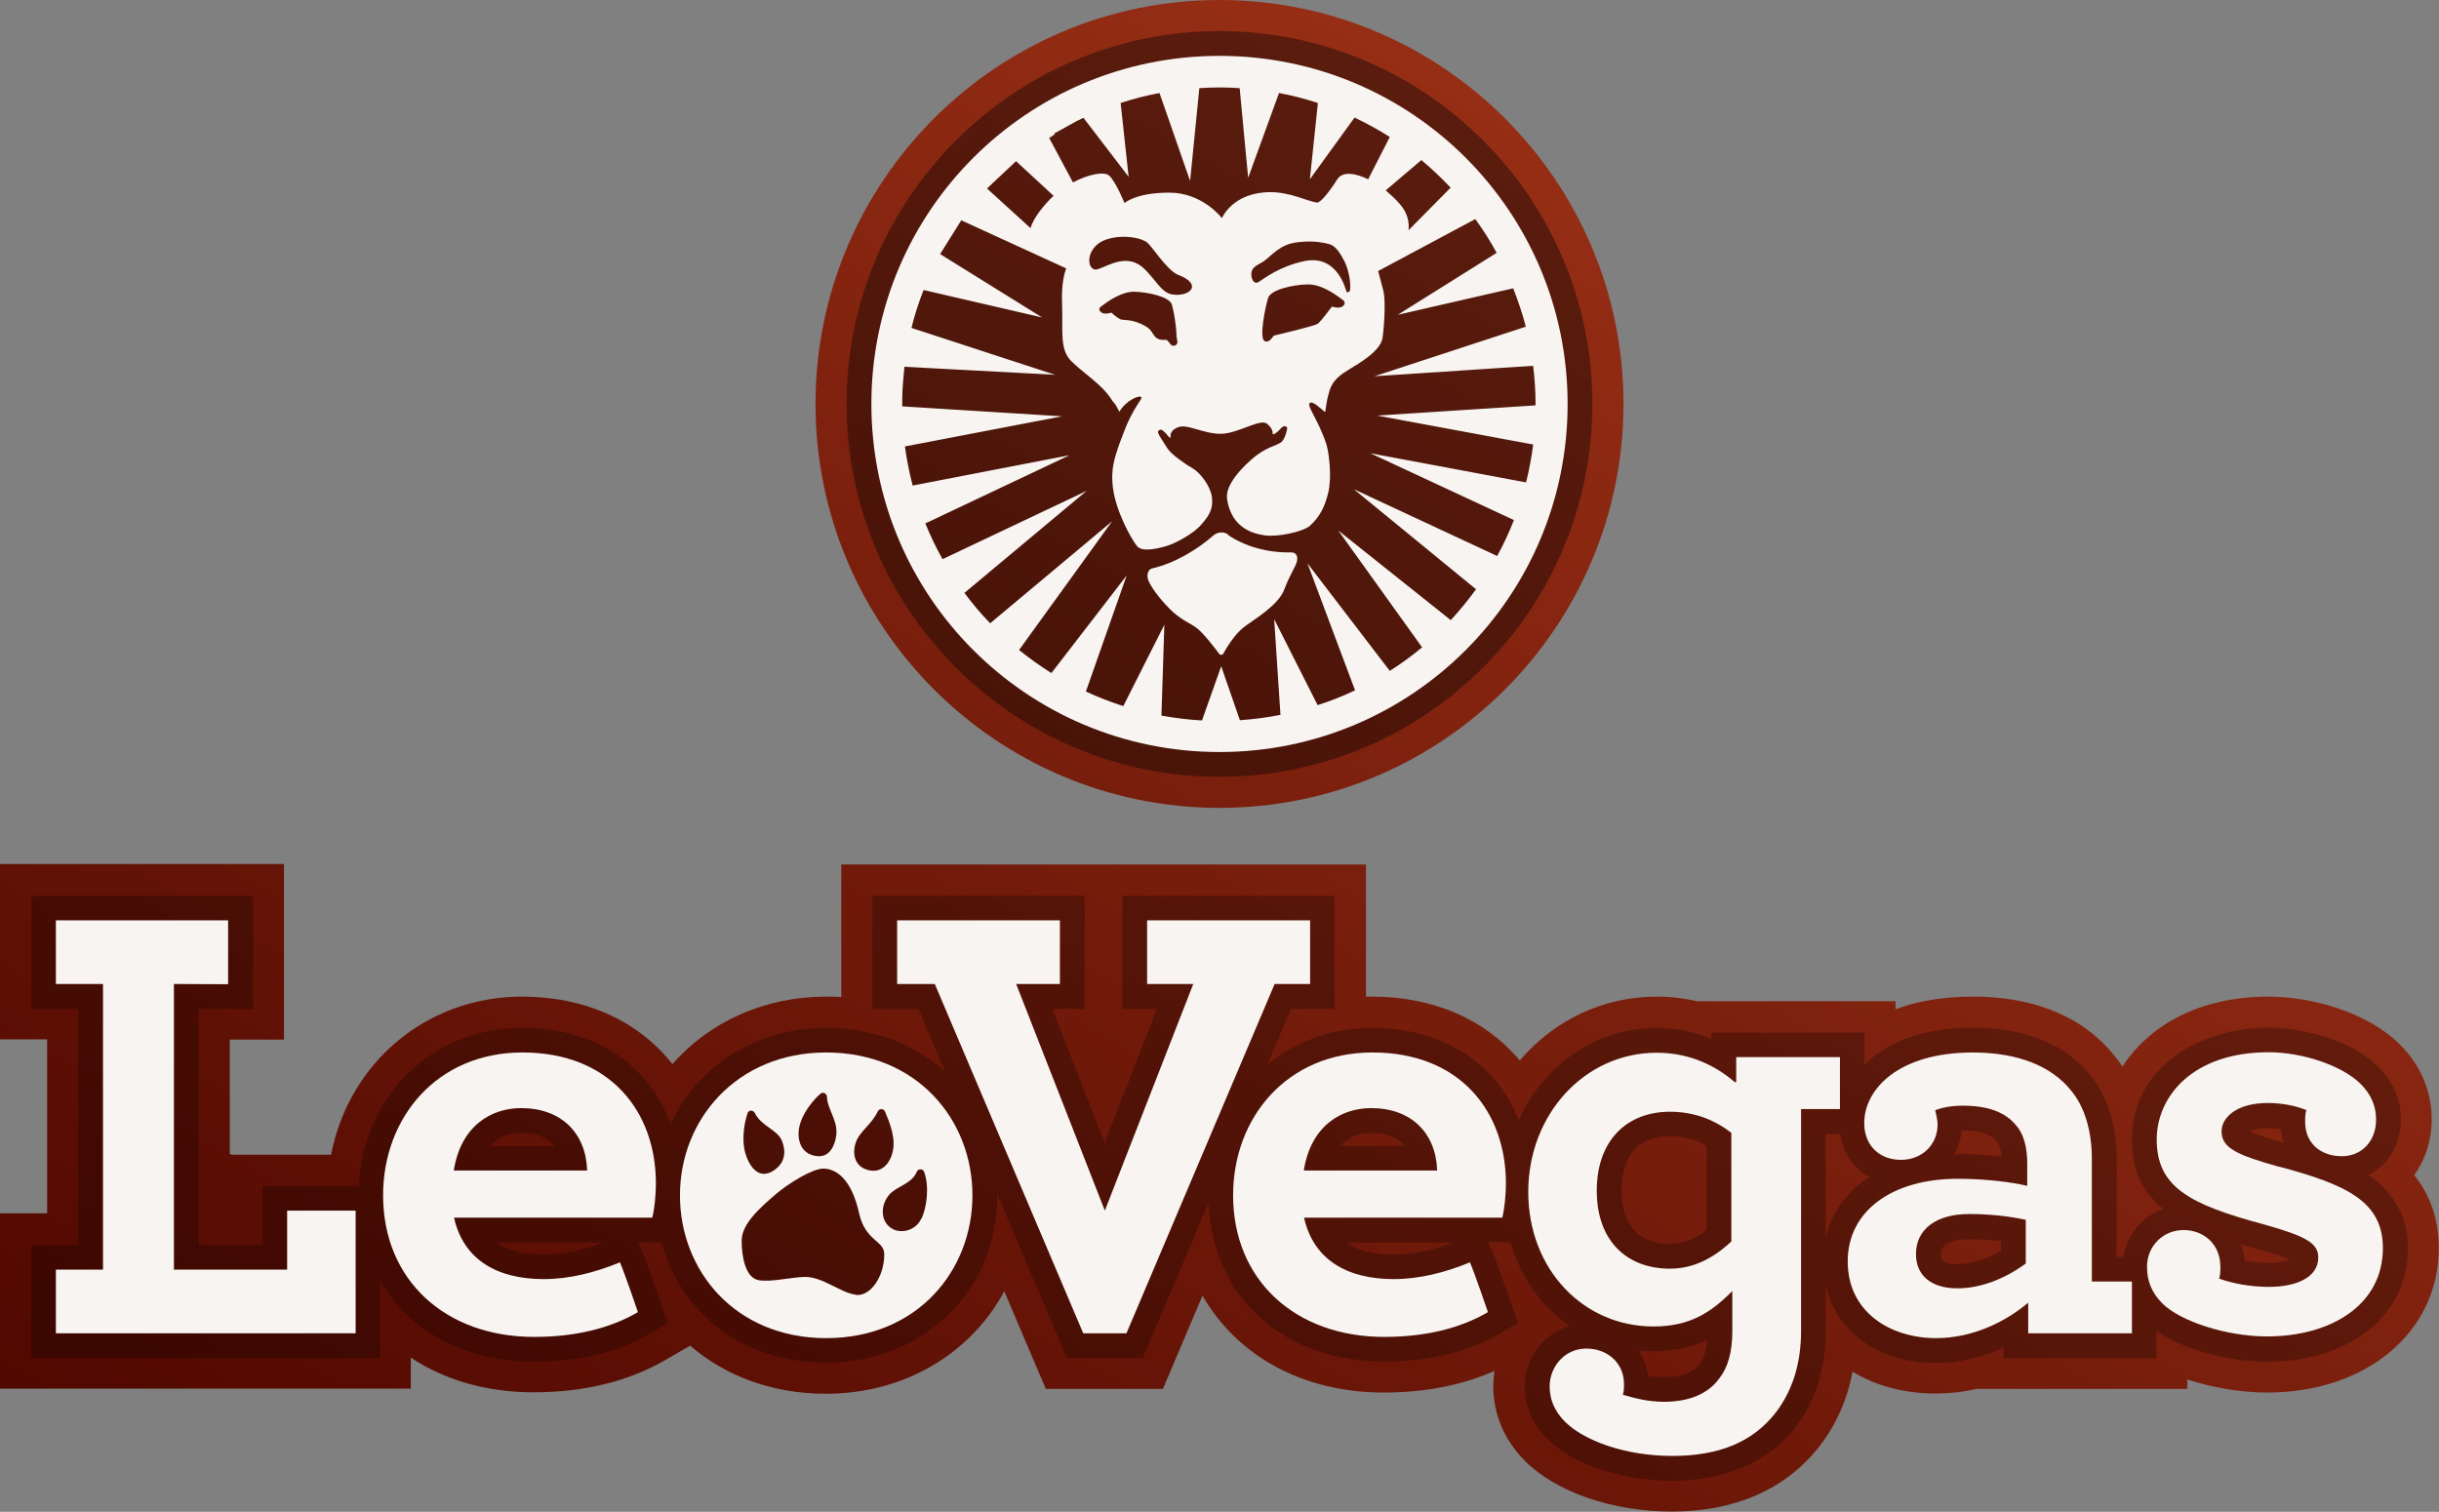
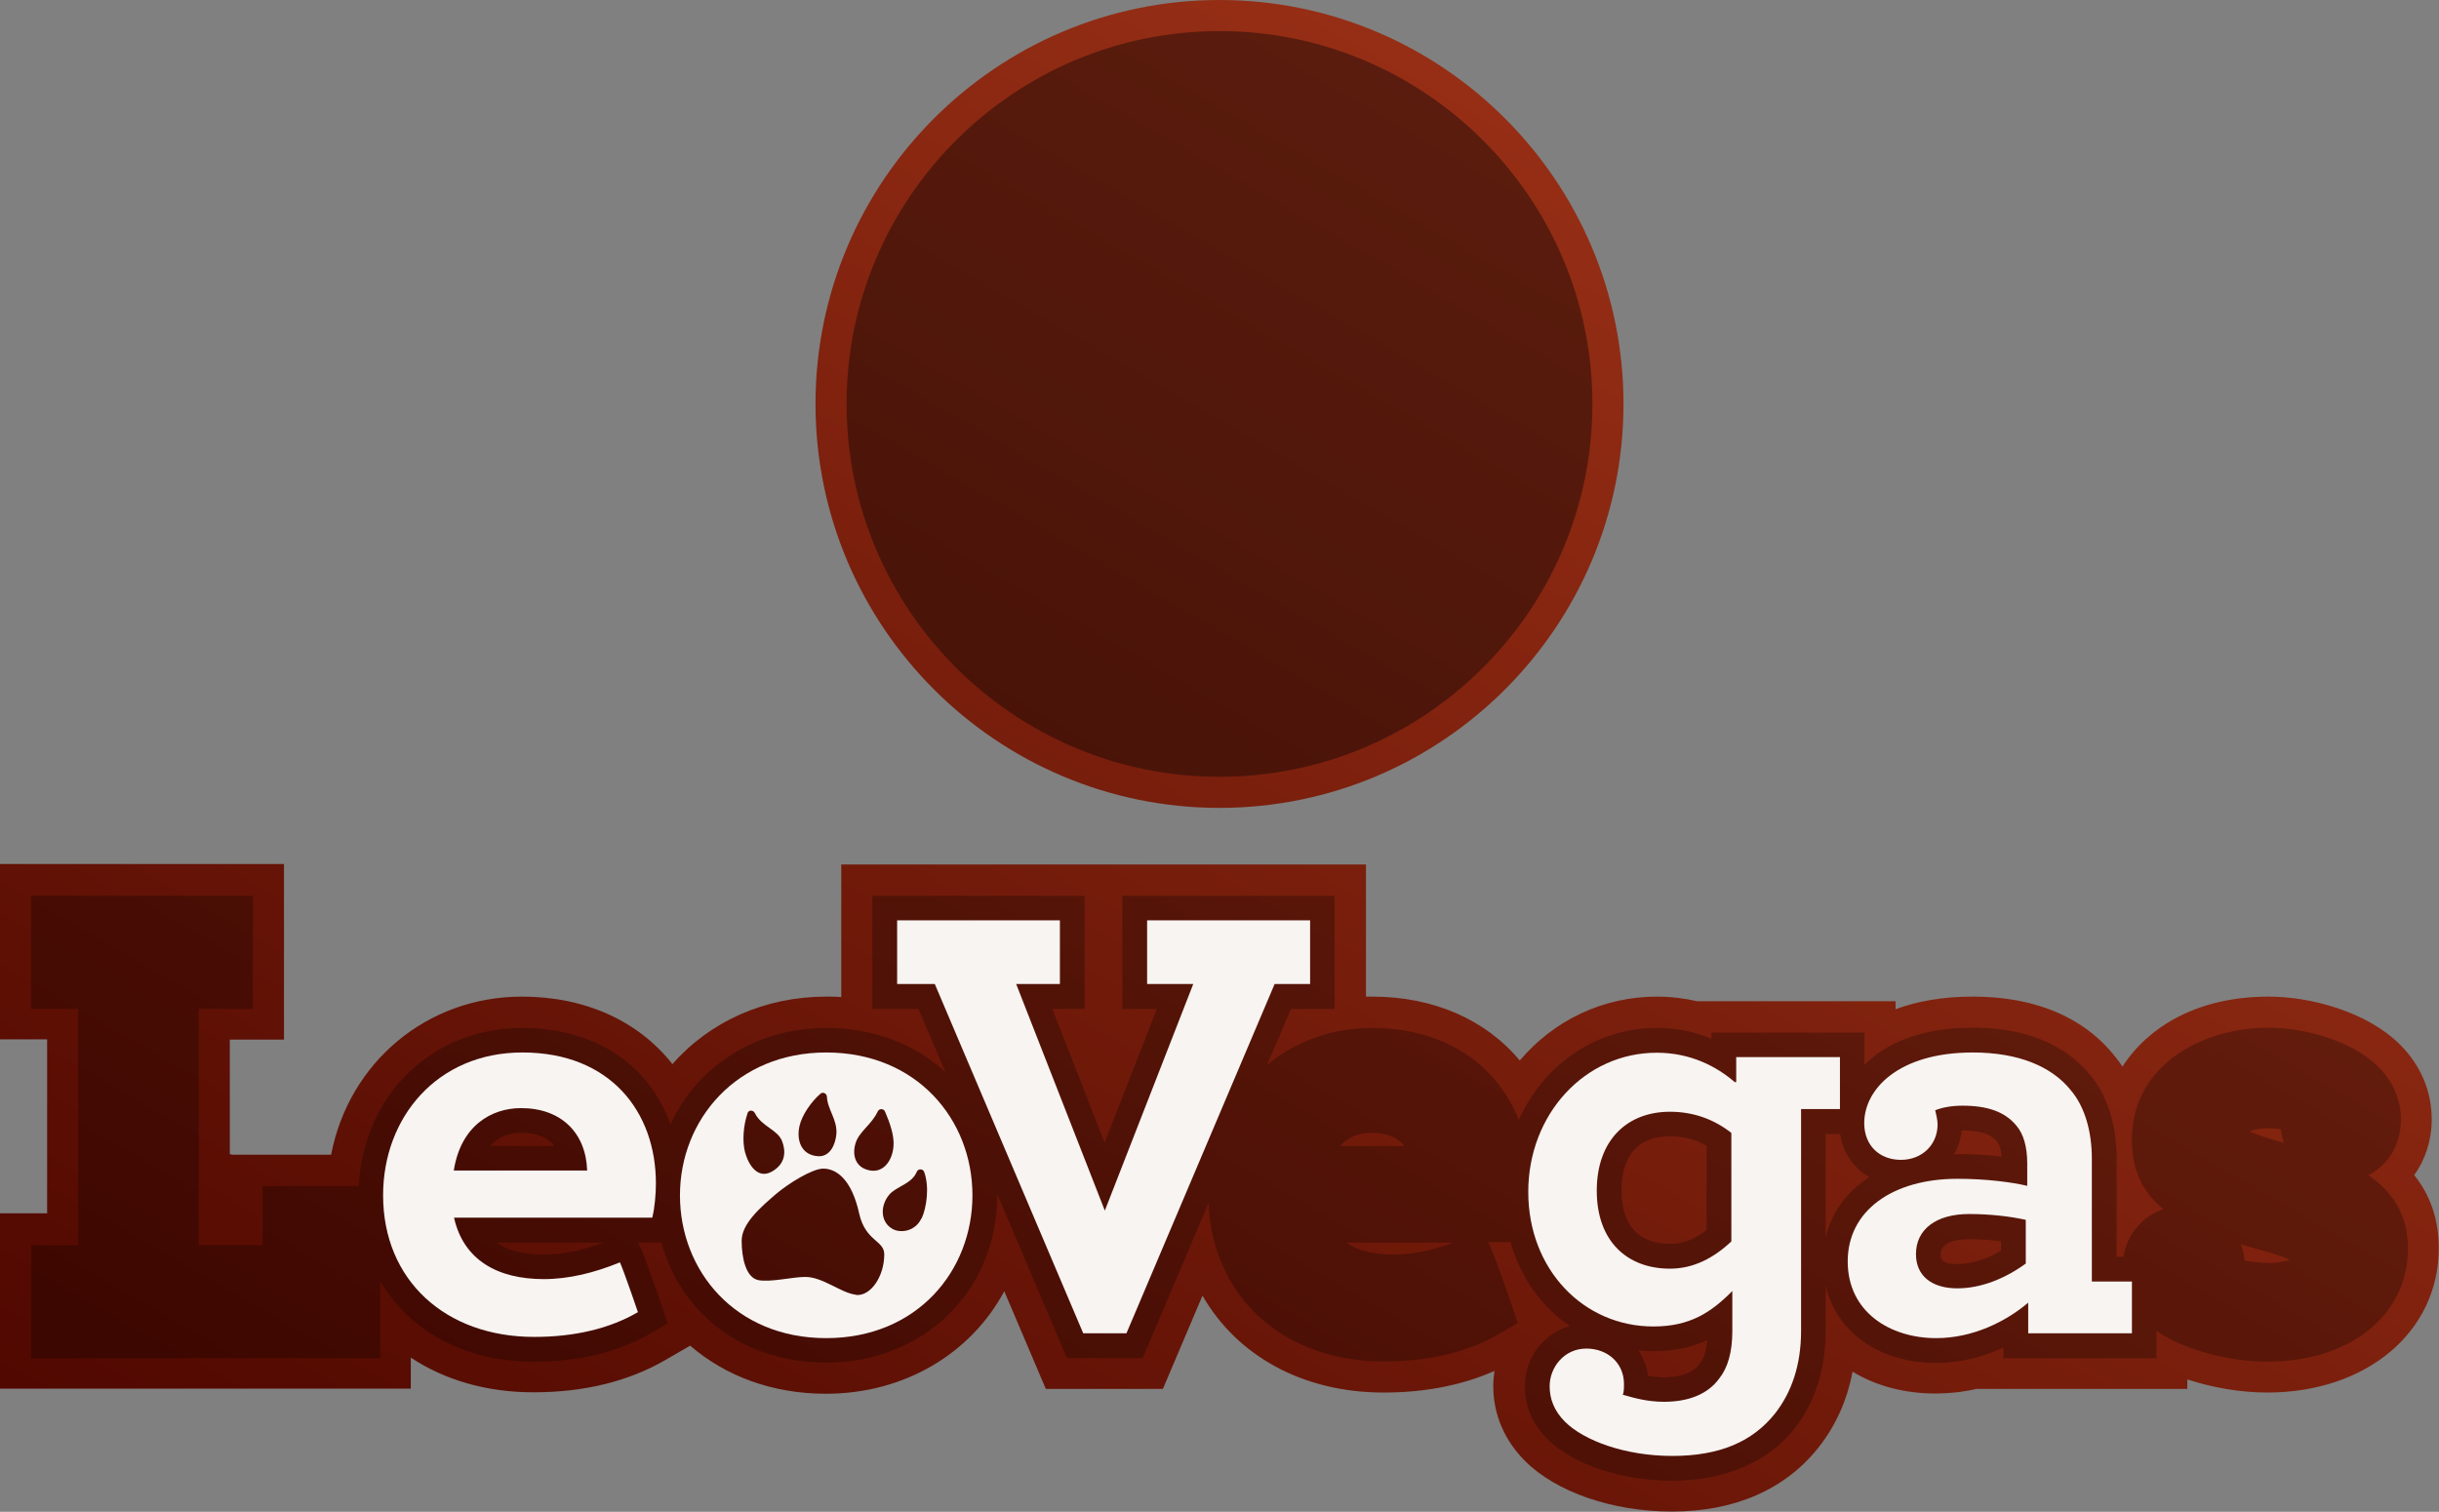
<svg xmlns="http://www.w3.org/2000/svg" id="Layer_1" viewBox="0 0 100.4 62.24">
  <rect x="0" y="0" width="100.4" height="62.24" fill="#808080" stroke="none" />
  <defs>
    <style>.cls-1{opacity:.4;}.cls-1,.cls-2{fill:#030303;}.cls-3{fill:url(#Namnlös_övertoning_7);}.cls-2{opacity:.27;}.cls-4{fill:#f7f4f1;}</style>
    <linearGradient id="Namnlös_övertoning_7" x1="32.04" y1="75.69" x2="70.47" y2="9.13" gradientTransform="matrix(1, 0, 0, 1, 0, 0)" gradientUnits="userSpaceOnUse">
      <stop offset="0" stop-color="#500800" />
      <stop offset="1" stop-color="#962e15" />
    </linearGradient>
  </defs>
  <path class="cls-3" d="M9.52,47.54h4.11c.73-3.79,3.93-6.51,7.86-6.51,2.61,0,4.8,1.01,6.19,2.78,1.53-1.75,3.8-2.78,6.33-2.78,.21,0,.41,0,.62,.02v-5.46h21.6v5.44c.09,0,.17,0,.26,0,2.53,0,4.67,.95,6.07,2.63,1.41-1.66,3.43-2.63,5.65-2.63,.57,0,1.12,.07,1.66,.19h8.16v.33c.83-.31,1.88-.52,3.17-.52,3.2,0,4.93,1.3,5.81,2.4,.13,.15,.25,.31,.36,.48,1.07-1.65,3.1-2.88,6.02-2.88,1.71,0,4.04,.61,5.41,1.98,.85,.85,1.3,1.92,1.3,3.08,0,.85-.26,1.65-.72,2.29,.67,.83,1.01,1.84,1.01,3.01,0,3.44-2.97,5.94-7.06,5.94-1.1,0-2.25-.2-3.29-.54v.39h-8.68c-.56,.13-1.13,.19-1.68,.19-1.3,0-2.47-.32-3.42-.9-.22,1.17-.69,2.22-1.4,3.12-1.37,1.73-3.45,2.64-6.04,2.64-2.44,0-4.76-.8-6.04-2.08-.85-.85-1.31-1.92-1.31-3.08,0-.21,.02-.43,.05-.63-1.33,.59-2.86,.89-4.57,.89-3.34,0-6.04-1.53-7.45-3.99l-1.63,3.84h-4.82l-1.71-4.02c-1.37,2.55-4.09,4.22-7.35,4.22-2.18,0-4.12-.72-5.58-1.98l-1.02,.59c-1.52,.88-3.34,1.33-5.43,1.33-1.92,0-3.65-.5-5.05-1.43v1.28H0v-7.22H1.94v-7.16H0v-7.22H11.69v7.23h-2.23v4.72h.07Zm57.31-30.91C66.83,7.46,59.37,0,50.2,0s-16.63,7.46-16.63,16.63,7.46,16.63,16.63,16.63,16.63-7.46,16.63-16.63Z" />
  <path class="cls-2" d="M97.49,48.38c.81-.4,1.34-1.25,1.34-2.28,0-.83-.31-1.56-.93-2.18-1.11-1.11-3.11-1.61-4.51-1.61-2.8,0-5.63,1.58-5.63,4.61,0,1.32,.49,2.21,1.3,2.86-.86,.29-1.5,1.03-1.65,1.96h-.28v-4.04c0-1.4-.4-2.64-1.1-3.45-.71-.88-2.12-1.94-4.83-1.94-2.11,0-3.57,.64-4.45,1.53v-1.33h-6.3v.25c-.63-.26-1.37-.44-2.24-.44-2.54,0-4.68,1.53-5.69,3.79-.92-2.34-3.12-3.79-6.04-3.79-1.67,0-3.16,.56-4.32,1.52l.98-2.3h1.8v-4.66h-8.74v4.66h1.42l-2.15,5.51-2.15-5.51h1.33v-4.66h-8.74v4.66h1.9l1.11,2.6c-1.24-1.14-2.94-1.82-4.9-1.82-2.93,0-5.33,1.59-6.42,3.97-.87-2.45-3.11-3.97-6.1-3.97-3.72,0-6.55,2.77-6.73,6.51h-3.96v2.43h-2.63v-9.72h2.23v-4.66H1.28v4.66h1.94v9.72H1.28v4.66H15.65v-3.19c1.19,2.06,3.47,3.33,6.33,3.33,1.86,0,3.47-.39,4.79-1.16l.72-.42-.27-.79c-.06-.17-.56-1.64-.77-2.13l-.18-.41h.96c.79,2.96,3.4,4.95,6.78,4.95,4.01,0,7.04-2.96,7.04-6.89,0-.02,0-.03,0-.05l2.87,6.75h3.12l2.71-6.39c.15,3.86,3.07,6.53,7.22,6.53,1.86,0,3.47-.39,4.79-1.16l.72-.42-.27-.79c-.06-.17-.56-1.64-.77-2.13l-.18-.41h.92c.42,1.47,1.28,2.67,2.44,3.45-1.07,.3-1.85,1.3-1.85,2.48,0,.83,.31,1.56,.93,2.18,1.04,1.04,3.05,1.71,5.14,1.71s3.92-.74,5.03-2.14c.85-1.09,1.28-2.45,1.28-4.02v-1.88c.44,1.92,2.19,3.19,4.55,3.19,.93,0,1.88-.22,2.77-.63v.44h6.3v-1.13c1.08,.75,2.91,1.27,4.57,1.27,3.4,0,5.78-1.92,5.78-4.66,0-1.45-.69-2.38-1.63-3.02Zm-76.04-1.74c.63,0,1.09,.18,1.37,.54h-2.64c.39-.45,.92-.54,1.27-.54Zm.92,5.01c-.93,0-1.54-.21-1.93-.49h4.38c-.88,.33-1.68,.49-2.45,.49Zm34.07-5.01c.63,0,1.09,.18,1.37,.54h-2.64c.39-.45,.92-.54,1.27-.54Zm.92,5.01c-.93,0-1.54-.21-1.93-.49h4.38c-.88,.33-1.68,.49-2.45,.49Zm9.39-2.63c0-1.46,.69-2.24,1.99-2.24,.55,0,1.05,.13,1.51,.39v3.47c-.5,.39-.99,.57-1.51,.57-1.29,0-1.99-.78-1.99-2.19Zm3.23,7.1l-.02,.03c-.32,.45-.97,.55-1.46,.55-.24,0-.45-.02-.66-.06-.05-.39-.19-.74-.4-1.04,.2,.02,.41,.03,.62,.03,.9,0,1.62-.18,2.22-.46-.04,.42-.14,.75-.3,.96Zm5.17-5.16v-4.27h.6c.12,.78,.56,1.41,1.2,1.77-.93,.6-1.56,1.46-1.8,2.5Zm7.22,.53c-.61,.36-1.23,.55-1.8,.55-.68,0-.68-.24-.68-.39,0-.52,.64-.63,1.17-.63,.44,0,.89,.03,1.31,.08v.39Zm-1.8-3.97s-.08,0-.13,0c.17-.29,.27-.62,.31-.98h.01c.95,0,1.27,.25,1.46,.47,.07,.09,.15,.29,.18,.61-.59-.07-1.23-.11-1.84-.11Zm12.77-1.07c.19,0,.38,.01,.55,.04,.02,.2,.06,.39,.13,.56-.69-.19-1.16-.35-1.42-.47,.14-.06,.38-.13,.74-.13Zm.05,5.54c-.33,0-.67-.03-.99-.09-.02-.24-.08-.46-.16-.67,.22,.06,.45,.13,.68,.19,.73,.2,1.12,.34,1.34,.44-.17,.07-.46,.14-.88,.14Z" />
-   <path class="cls-4" d="M53.67,48.19c.29-1.85,1.55-2.57,2.77-2.57,1.65,0,2.67,1.02,2.72,2.57h-5.49Zm2.82-4.86c-3.5,0-5.73,2.67-5.73,5.88,0,3.5,2.57,5.83,6.22,5.83,1.65,0,3.11-.34,4.27-1.02,0,0-.54-1.59-.74-2.05-1.05,.43-2.1,.69-3.14,.69-1.89,0-3.3-.78-3.69-2.53h8.16c.1-.39,.15-.97,.15-1.41,0-2.96-1.89-5.39-5.49-5.39h0Z" />
  <path class="cls-4" d="M34.01,43.33c-3.69,0-6.02,2.77-6.02,5.88s2.28,5.88,6.02,5.88,6.02-2.77,6.02-5.88-2.28-5.88-6.02-5.88Zm-1.1,3.03c.1-.45,.48-1,.86-1.33,.1-.09,.26-.02,.27,.12,.02,.52,.43,.94,.39,1.53-.04,.47-.28,.95-.75,.92-.7-.04-.9-.66-.77-1.24Zm-2.14-.53c.05-.14,.23-.14,.3-.01,.28,.56,.93,.68,1.12,1.15,.16,.4,.17,.93-.41,1.26s-.96-.25-1.11-.79c-.12-.45-.07-1.1,.1-1.6Zm4.45,7.47c-.6-.07-1.35-.73-2.07-.73-.53,0-1.43,.23-1.94,.13-.51-.11-.68-.92-.68-1.62s.77-1.37,1.41-1.92c.53-.45,1.49-1.04,1.94-1.05,.56,0,1.18,.45,1.49,1.86,.26,1.14,1.03,1.09,1.03,1.67,0,.92-.57,1.74-1.17,1.67Zm.45-5.15c-.46-.15-.6-.61-.45-1.09s.66-.76,.91-1.3c.06-.13,.24-.13,.3,0,.19,.44,.39,.99,.35,1.43-.04,.58-.43,1.19-1.11,.96Zm2.26,2.01c-.25,.53-.84,.62-1.18,.44-.51-.28-.53-.95-.15-1.41,.29-.35,.93-.44,1.14-.95,.05-.13,.25-.13,.3,0,.23,.63,.1,1.48-.1,1.92Z" />
-   <polygon class="cls-4" points="11.82 52.27 7.16 52.27 7.16 40.51 9.39 40.52 9.39 37.89 2.3 37.89 2.3 40.51 4.24 40.51 4.24 52.27 2.3 52.27 2.3 54.89 14.64 54.89 14.64 49.84 11.82 49.84 11.82 52.27" />
  <path class="cls-4" d="M21.5,43.33c-3.5,0-5.73,2.67-5.73,5.88,0,3.5,2.57,5.83,6.22,5.83,1.65,0,3.11-.34,4.27-1.02,0,0-.54-1.59-.74-2.05-1.05,.43-2.1,.69-3.14,.69-1.89,0-3.3-.78-3.69-2.53h8.16c.1-.39,.15-.97,.15-1.41,0-2.96-1.89-5.39-5.49-5.39Zm-2.82,4.86c.29-1.85,1.55-2.57,2.77-2.57,1.65,0,2.67,1.02,2.72,2.57h-5.49Z" />
  <path class="cls-4" d="M71.46,44.55h-.05c-.73-.63-1.8-1.21-3.21-1.21-2.96,0-5.29,2.53-5.29,5.73s2.28,5.54,5.15,5.54c1.51,0,2.38-.58,3.25-1.46v1.65c0,.87-.19,1.51-.53,1.94-.49,.68-1.31,.97-2.28,.97-.68,0-1.21-.15-1.7-.29,.05-.1,.05-.29,.05-.44,0-.87-.68-1.46-1.55-1.46-.92,0-1.51,.78-1.51,1.55,0,.53,.19,1.02,.63,1.46,.78,.78,2.48,1.41,4.42,1.41s3.3-.58,4.23-1.75c.68-.87,1.07-1.99,1.07-3.4v-9.13h1.6v-2.14h-4.27v1.02Zm-.19,6.56c-.73,.68-1.55,1.12-2.53,1.12-1.75,0-3.01-1.12-3.01-3.21s1.26-3.25,3.01-3.25c1.02,0,1.85,.34,2.53,.87v4.47Z" />
-   <path class="cls-4" d="M93.83,48.04c-1.75-.49-2.38-.78-2.38-1.46,0-.58,.63-1.17,1.89-1.17,.58,0,1.12,.1,1.6,.29-.05,.15-.05,.29-.05,.49,0,.87,.63,1.41,1.51,1.41,.83,0,1.41-.63,1.41-1.51,0-.53-.19-1.02-.63-1.46-.78-.78-2.43-1.31-3.79-1.31-3.16,0-4.61,1.85-4.61,3.59,0,1.94,1.31,2.67,4.42,3.5,1.75,.49,2.23,.78,2.23,1.36,0,.83-.92,1.21-2.04,1.21-.78,0-1.51-.15-2.04-.34,.05-.15,.05-.29,.05-.49,0-.97-.73-1.51-1.51-1.51-.87,0-1.51,.68-1.51,1.51,0,.58,.19,1.07,.63,1.51,.73,.73,2.62,1.36,4.32,1.36,2.57,0,4.76-1.26,4.76-3.64,0-1.94-1.55-2.62-4.27-3.35Z" />
  <path class="cls-4" d="M86.11,47.7c0-1.12-.29-2.14-.87-2.82-.78-.97-2.14-1.55-4.03-1.55-3.06,0-4.47,1.51-4.47,2.91,0,.92,.63,1.51,1.51,1.51s1.51-.63,1.51-1.46c0-.15-.05-.39-.1-.58,.24-.1,.63-.19,1.12-.19,1.02,0,1.75,.24,2.23,.83,.29,.34,.44,.87,.44,1.55v.92c-.63-.15-1.7-.29-2.87-.29-2.67,0-4.52,1.31-4.52,3.4s1.75,3.16,3.64,3.16c1.51,0,2.87-.68,3.79-1.46v1.26h4.27v-2.13h-1.65v-5.06Zm-2.72,4.32c-.87,.63-1.85,1.02-2.82,1.02-1.02,0-1.7-.49-1.7-1.41,0-1.02,.83-1.65,2.19-1.65,.87,0,1.7,.1,2.33,.24v1.8Z" />
  <polygon class="cls-4" points="47.22 40.51 49.12 40.51 45.48 49.84 41.83 40.51 43.63 40.51 43.63 37.89 36.93 37.89 36.93 40.51 38.48 40.51 44.59 54.89 46.37 54.89 52.47 40.51 53.93 40.51 53.93 40.47 53.93 40.47 53.93 37.89 47.22 37.89 47.22 40.51" />
  <path class="cls-1" d="M50.2,1.28c-8.46,0-15.35,6.88-15.35,15.35s6.88,15.35,15.35,15.35,15.35-6.88,15.35-15.35S58.66,1.28,50.2,1.28Z" />
-   <path class="cls-4" d="M50.56,22.01c-.19-.14-.45-.11-.62,.04-.66,.58-1.59,1.14-2.51,1.35-.18,.04-.25,.3-.15,.52,.18,.39,.62,.92,1.01,1.28,.39,.35,.72,.46,.99,.67,.29,.23,.72,.8,.91,1.05,.04,.06,.13,.05,.16,0,.14-.25,.46-.79,.84-1.09s1.43-.89,1.68-1.57c.11-.3,.29-.66,.44-.95,.19-.36,.06-.58-.17-.57-.97,.03-1.95-.27-2.59-.72Z" />
-   <path class="cls-4" d="M50.2,2.3c-7.92,0-14.33,6.41-14.33,14.33s6.41,14.33,14.33,14.33,14.33-6.41,14.33-14.33-6.41-14.33-14.33-14.33Zm9.52,5.42l-1.74,1.76s.01-.08,.01-.11c.01-.66-.38-1.03-.9-1.49l-.05-.04,1.47-1.25c.42,.35,.82,.73,1.2,1.13Zm-16.33-2.22l.94-.52c.09-.04,.18-.09,.27-.13l1.86,2.43-.33-3.04c.52-.17,1.05-.31,1.6-.41l1.26,3.62,.38-3.82c.28-.02,.56-.03,.84-.03s.55,.01,.82,.03l.35,3.69,1.27-3.49c.55,.1,1.08,.24,1.6,.41l-.33,3.14,1.84-2.54c.5,.24,.98,.5,1.45,.8l-.89,1.74c-.5-.24-1.04-.35-1.27,0-.36,.57-.71,.98-.84,.96-.4-.06-1.1-.43-1.91-.43-1.56,0-2,1.07-2,1.07,0,0-.79-1.05-2.17-1.05s-1.84,.43-1.84,.43c0,0-.35-.86-.62-1.12-.2-.2-.87-.07-1.5,.27h0l-.05-.09-.93-1.74c.08-.05,.15-.1,.23-.15Zm10.3,5.25c-1.03,.22-1.64,.71-1.88,.86-.24,.15-.37-.29-.26-.5,.11-.21,.35-.23,.62-.47,.61-.56,.89-.65,1.5-.69,.42-.03,.82,.03,1.08,.11,.24,.08,.42,.36,.6,.71,.09,.17,.26,.69,.23,1.12,0,.14-.12,.18-.16,.1-.02-.04-.35-1.53-1.73-1.24Zm1.56,1.87c-.13,.1-.42,0-.42,0,0,0-.44,.6-.59,.71-.15,.1-1.81,.49-1.81,.49,0,0-.18,.31-.36,.23-.26-.09,.02-1.43,.13-1.78s1.04-.55,1.61-.56c.56-.02,1.14,.39,1.48,.65,.09,.07,.09,.17-.04,.27Zm-7-.5c-.43-.07-.64-.55-1.12-1.03-.71-.71-1.5-.14-1.96,0-.31,.09-.51-.46-.1-.93,.44-.52,1.66-.5,2.12-.2,.22,.14,.84,1.18,1.32,1.36,1.02,.39,.47,.92-.27,.8Zm.12,2.1c-.18,.08-.21-.14-.34-.22-.04-.03-.24,.03-.4-.07-.16-.09-.2-.34-.44-.48-.59-.35-.92-.24-1.08-.31-.16-.08-.36-.27-.36-.27,0,0-.27,.09-.4,0s-.12-.19-.03-.25c.32-.24,.87-.63,1.4-.61,.53,.02,1.42,.2,1.52,.53,.07,.23,.18,.84,.19,1.26,0,.19,.12,.35-.07,.43Zm-6.55-7.59l1.45,1.34,.1,.09c-.43,.41-.83,.92-.95,1.33l-1.79-1.63,1.19-1.12Zm21.3,11.62c-.07,.55-.17,1.09-.3,1.61l-6.41-1.2,5.91,2.75c-.2,.51-.43,1.01-.69,1.48l-5.9-2.75,5.03,4.12c-.32,.44-.67,.87-1.04,1.27l-4.63-3.69,3.45,4.81c-.42,.35-.86,.67-1.33,.97l-3.39-4.43,1.96,5.23c-.5,.24-1.01,.44-1.54,.61l-1.79-3.54,.26,3.94c-.55,.11-1.1,.18-1.67,.22l-.77-2.22-.79,2.23c-.57-.03-1.12-.1-1.67-.2l.12-3.74-1.69,3.35c-.53-.17-1.04-.37-1.54-.6l1.68-4.78-3.1,4.02c-.46-.29-.91-.61-1.33-.95l3.83-5.3-5.02,4.2c-.38-.39-.73-.81-1.06-1.25l5.03-4.2-5.93,2.81c-.27-.47-.5-.97-.71-1.47l5.94-2.81-6.46,1.25c-.14-.52-.24-1.06-.32-1.61l6.47-1.24-6.58-.41v-.08c0-.19,0-.38,.01-.57l.02-.3c.02-.23,.04-.46,.06-.68l6.2,.33-5.91-1.93c.13-.53,.3-1.06,.5-1.56l4.88,1.13-4.2-2.61,.87-1.39,4.32,1.98c-.08,.21-.2,.65-.17,1.43,.04,1.15-.11,1.89,.37,2.38,.49,.48,1.13,.89,1.5,1.36,.08,.11,.15,.19,.19,.27,.1,.11,.15,.18,.19,.26,.03,.07,.07,.13,.11,.2,.26-.45,.81-.7,.9-.6,.07,.07-.33,.41-.71,1.42-.09,.23-.22,.57-.31,.86-.14,.43-.22,.86-.15,1.43,.11,.95,.74,2.11,1,2.43,.2,.23,.75,.12,1.17,0,.42-.11,1.17-.54,1.46-.88s.53-.62,.44-1.19c-.06-.39-.45-.95-.79-1.14-.33-.19-.86-.57-1.02-.8-.07-.11-.19-.29-.28-.44-.08-.13-.16-.26-.1-.31,.11-.08,.15-.03,.26,.07,.12,.11,.18,.25,.23,.21,.03-.03-.01-.04,.01-.13,.02-.09,.09-.2,.28-.28,.37-.18,1.05,.26,1.77,.26s1.64-.65,1.92-.41c.19,.16,.23,.28,.23,.41,0,.01,.01,.02,.02,.02,.1-.02,.23-.14,.31-.24,.07-.08,.13-.11,.22-.08,.09,.03,.02,.19-.01,.31-.04,.14-.12,.27-.17,.32-.21,.18-.65,.19-1.27,.75-.63,.56-.94,1.05-.98,1.41-.03,.25,.11,.78,.36,1.08,.25,.3,.58,.52,1.18,.61,.53,.08,1.59-.14,1.88-.4,.38-.35,.6-.74,.75-1.37,.15-.64,.03-1.62-.08-1.98-.33-1.01-.83-1.59-.68-1.7,.12-.09,.42,.21,.63,.38,.03-.16,.07-.53,.14-.74,.1-.46,.34-.71,.78-.98,.53-.32,1.35-.8,1.44-1.33,.08-.54,.13-1.58,.04-1.93-.06-.22-.15-.59-.22-.83l4-2.14c.32,.44,.62,.91,.88,1.39l-4.07,2.55,4.75-1.09c.2,.51,.38,1.04,.52,1.58l-6.23,2.04,6.53-.43c.07,.53,.1,1.07,.1,1.61v.02l-6.52,.42,6.42,1.19Z" />
</svg>